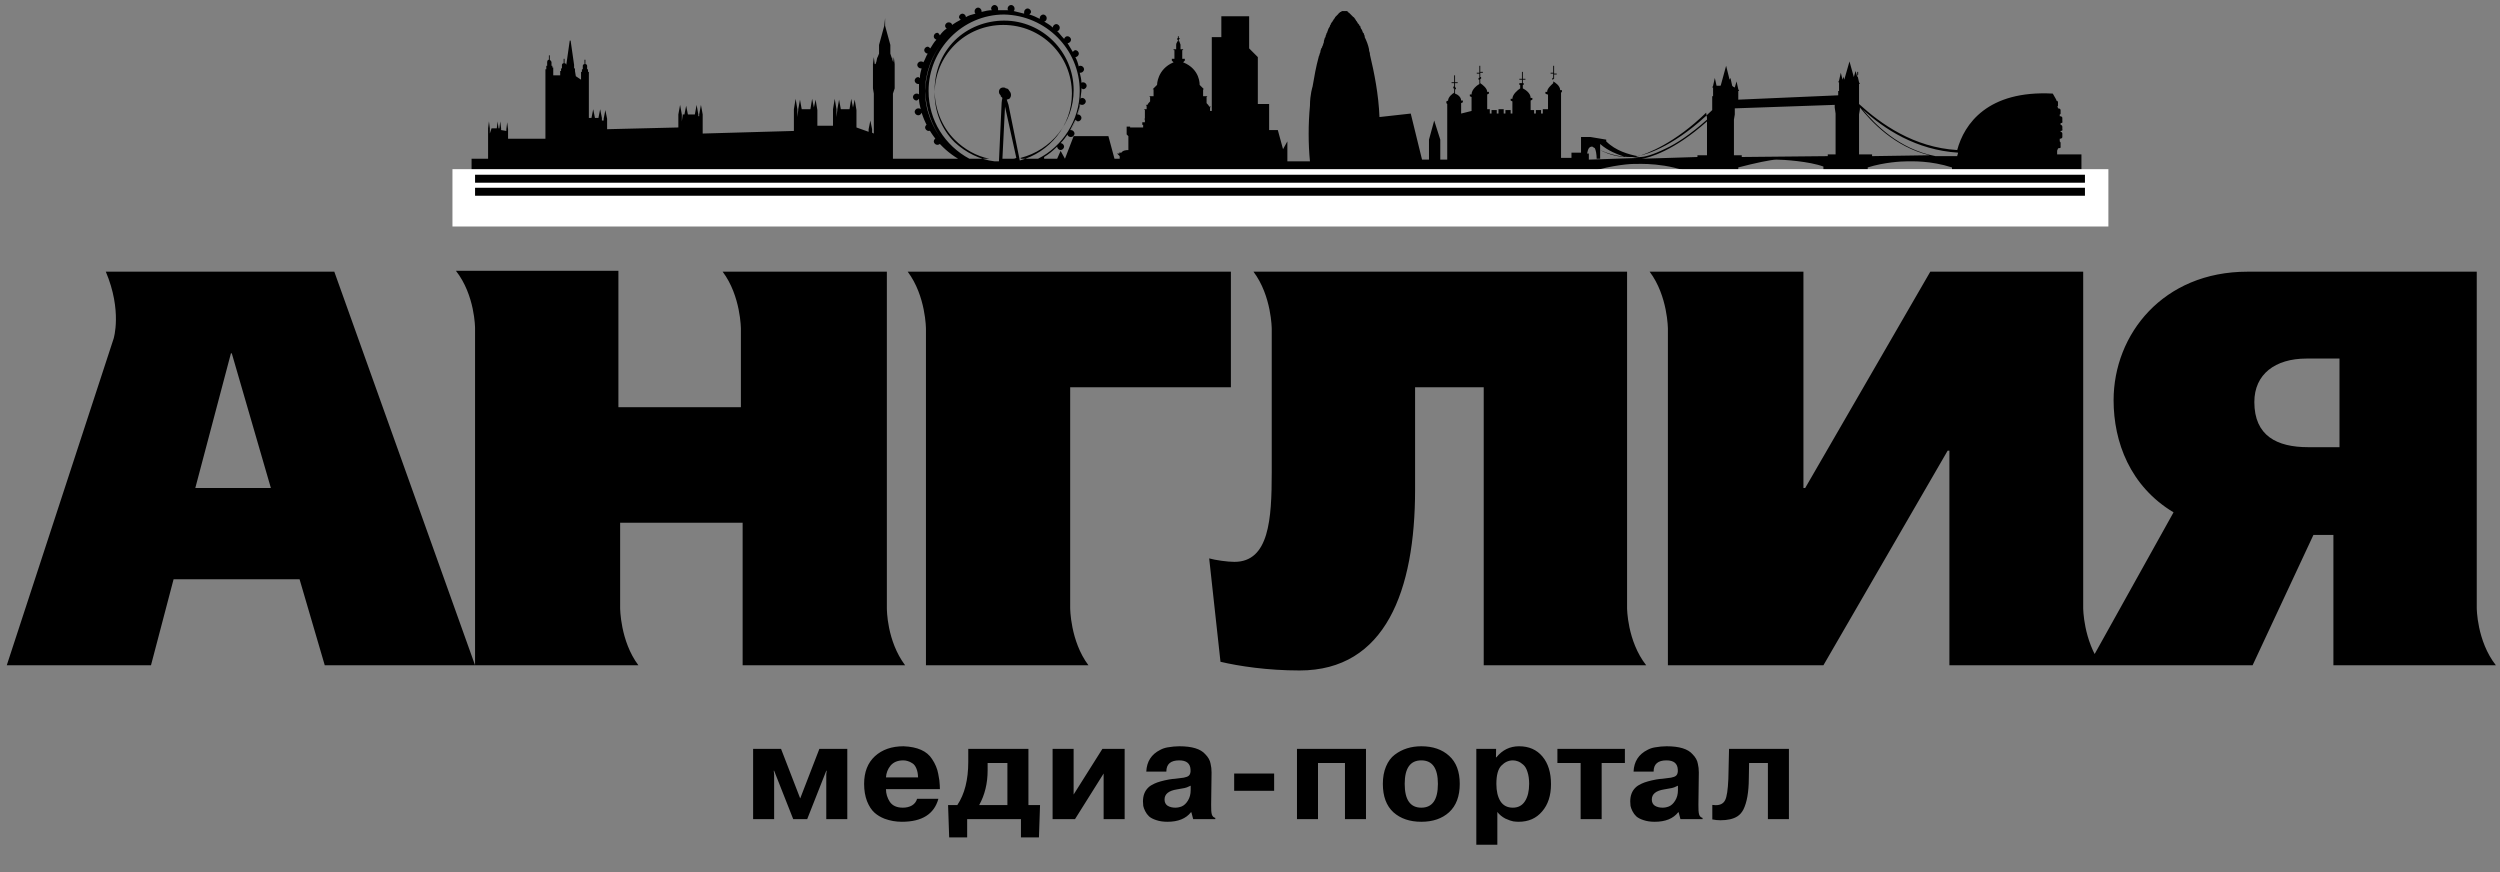
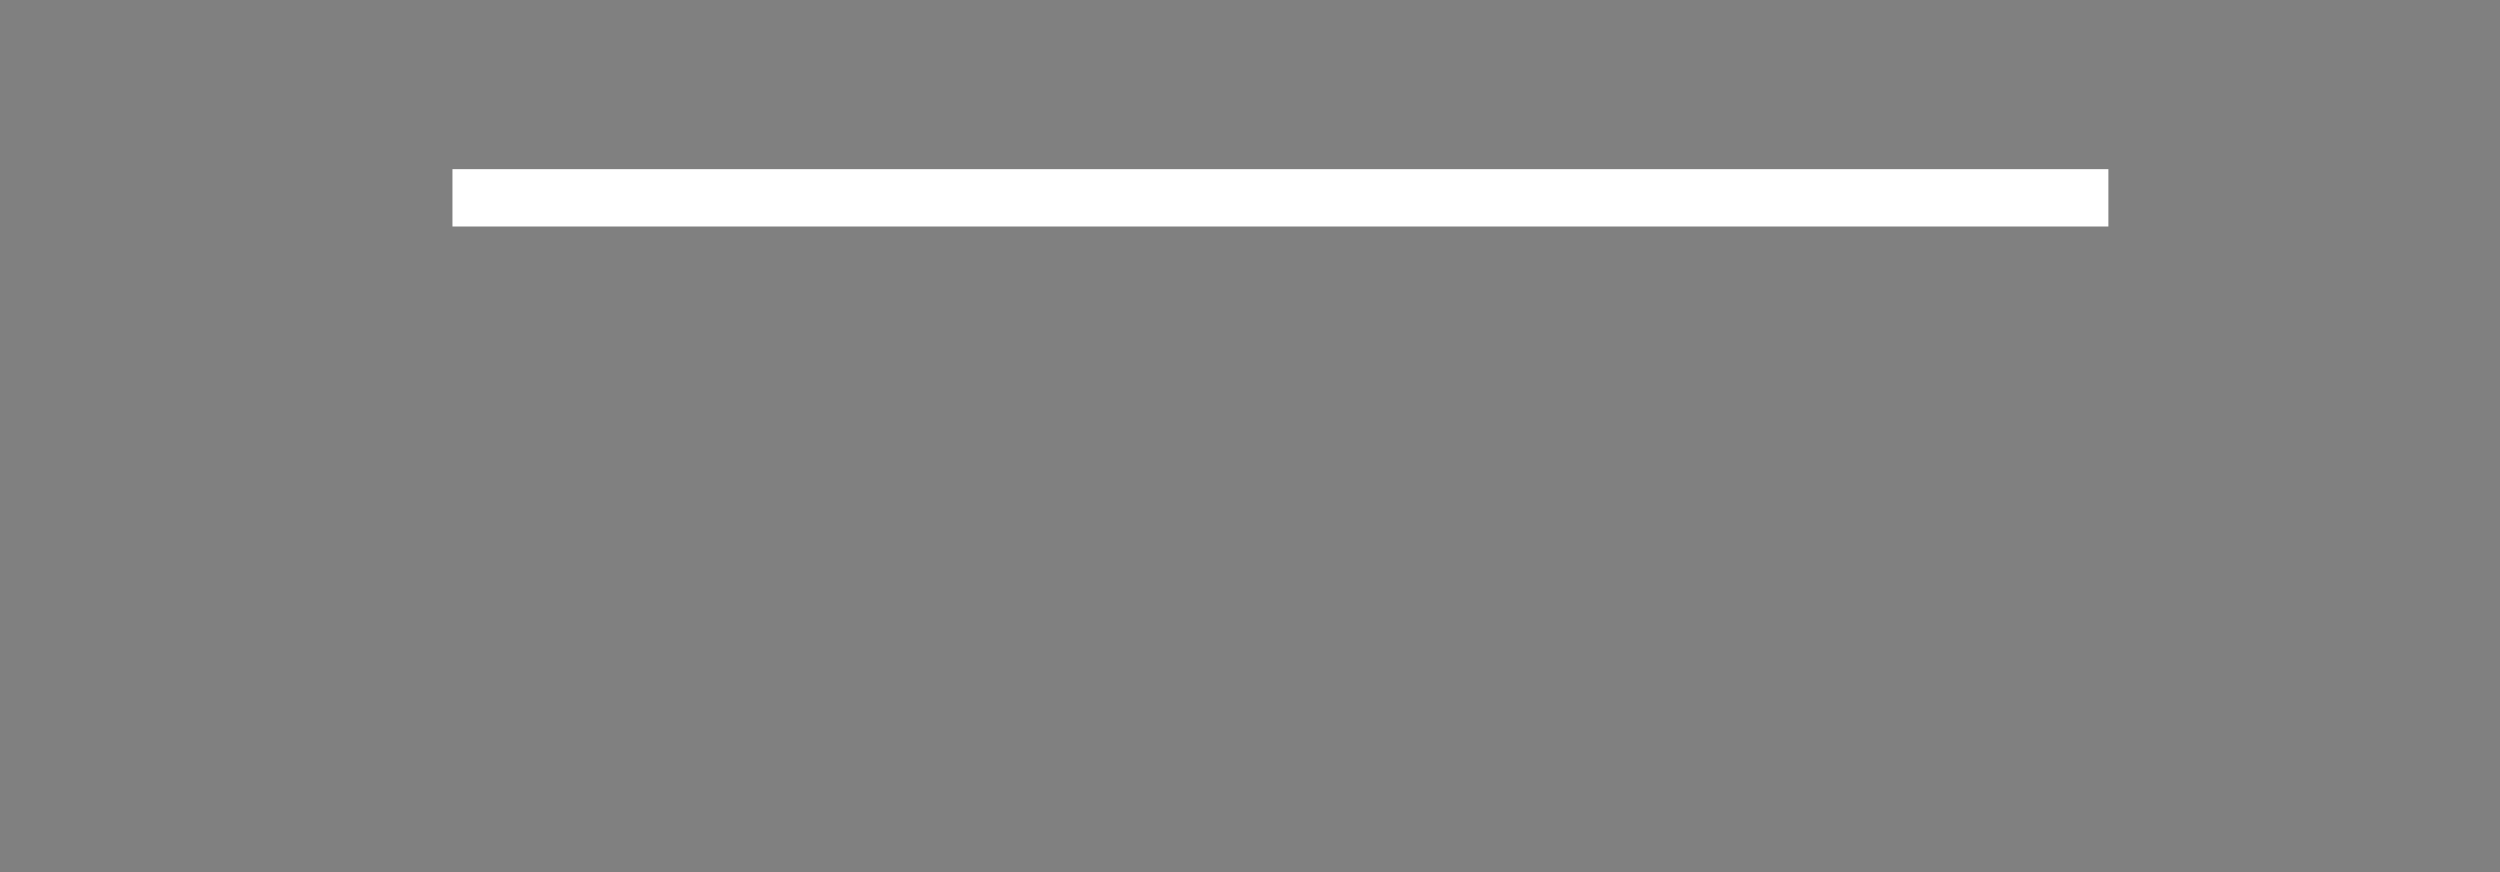
<svg xmlns="http://www.w3.org/2000/svg" width="235" height="82" viewBox="0 0 235 82" fill="none">
  <rect x="0" y="0" width="235" height="82" fill="#808080" stroke="none" />
-   <path d="M193.37 14.514V14.187C193.37 14.105 193.451 14.024 193.451 13.942C193.451 13.942 193.778 13.942 193.696 13.778V13.452C193.696 13.37 193.696 13.37 193.615 13.289C193.615 13.207 193.615 13.125 193.615 13.043C193.615 13.043 193.86 13.043 193.86 12.88V12.553C193.86 12.472 193.778 12.39 193.696 12.39V12.309C193.696 12.309 193.941 12.309 193.86 12.145V11.9C193.86 11.819 193.778 11.737 193.696 11.737C193.696 11.655 193.696 11.655 193.696 11.573C193.696 11.573 193.941 11.573 193.86 11.41V11.084C193.86 11.002 193.778 10.92 193.615 10.92C193.615 10.838 193.615 10.757 193.615 10.757C193.615 10.757 193.696 10.757 193.696 10.675V10.348C193.696 10.267 193.615 10.185 193.451 10.185C193.451 10.104 193.451 10.104 193.37 10.022C193.37 10.022 193.451 10.022 193.451 9.94V9.613C193.451 9.532 193.37 9.45 193.288 9.45V9.368L192.961 8.797C186.836 8.47 184.631 11.655 183.978 14.105C179.895 13.86 176.792 11.655 174.75 9.777V8.797V8.633V7.898H174.831L174.75 7.735H174.423H174.75L174.586 7V6.755H174.75H174.668V6.51V6.755H174.505H174.668V7L174.586 7.245L174.423 6.673V6.428H174.586H174.423V6.183V6.428H174.26H174.423V6.673L174.26 7.245L173.851 5.775L173.361 7.49L173.28 7.163V7H173.443H173.28V6.755V7H173.117H173.28V7.245L173.198 7.49L173.035 6.837V6.592H173.198H173.035V6.347V6.592H172.871H173.035V6.837L172.871 7.572L172.79 7.735H172.871V8.552H172.79V8.96L163.398 9.368V9.287V8.552H163.48L163.398 8.388L163.235 7.653V7.408H163.316H163.235V7.163V7.408H163.071H163.235V7.653L163.071 8.225L162.908 8.143L162.826 8.062L162.663 7.327V7.082H162.826H162.663V6.837V7.082H162.581H162.663V7.327L162.581 7.49L162.255 6.183L161.765 7.98C161.765 7.98 161.765 8.062 161.683 8.062H161.356L161.193 7.327V7.082H161.356H161.193V6.837V7.082H161.111H161.193V7.327L161.03 8.062L160.948 8.225H161.03V9.042H160.948V10.348C157.6 13.615 154.905 14.514 153.925 14.677C153.108 14.514 151.883 14.187 150.985 13.289V13.125L149.515 12.88H148.616V14.35H147.718V14.84H146.738V8.715L146.82 8.633V8.47H146.656C146.656 8.062 146.166 7.735 146.003 7.653V7.408H146.085V7.245V7H146.33V6.918H146.085V6.183H146.003V6.837H145.758V6.918H146.003V7.327H145.921V7.49H146.003V7.817C145.84 7.98 145.431 8.307 145.431 8.633H145.268V8.797L145.431 8.878H145.513V10.267H145.023V10.675H144.86V10.348H144.37V10.675H144.206V10.348H143.88V9.45L144.043 9.368V9.205H143.88C143.88 8.715 143.308 8.388 143.145 8.307V7.98H143.226V7.817H143.145V7.49H143.39V7.408H143.145V6.755H143.063V7.408H142.818V7.49H143.063V7.817H142.818V7.98H142.9V8.307C142.655 8.47 142.165 8.878 142.165 9.287H142.001V9.45L142.165 9.532V10.675H142.001V10.348H141.511V10.675H141.348V10.267H140.858V10.675H140.695V10.348H140.205V10.675H140.041V10.267H139.796V8.878L139.96 8.797V8.633H139.796C139.796 8.307 139.388 7.98 139.143 7.817V7.408H139.225V7.245H139.143V6.837H139.388V6.755H139.143V6.183H139.061V6.837H138.816V6.918H139.061V7.327H138.98V7.49H139.061V7.898C138.898 7.98 138.326 8.388 138.326 8.878H138.163V9.042L138.326 9.123V10.43L137.346 10.675V9.695L137.51 9.613V9.45H137.346C137.346 9.123 137.02 8.878 136.775 8.797V8.388H136.856V8.225H136.775V7.817H137.02V7.735H136.775V7.082H136.693V7.735H136.448V7.817H136.693V8.143H136.611V8.307H136.693V8.715C136.53 8.797 136.121 9.123 136.121 9.45L135.958 9.532V9.695L136.04 9.777V15.004H135.386V13.125L134.815 11.329L134.325 13.125V15.004H133.671L132.61 10.675L129.67 11.002C129.588 8.878 129.18 6.837 128.771 5.122C128.771 5.04 128.771 5.04 128.771 5.04C128.771 4.958 128.69 4.795 128.69 4.713V4.632C128.608 4.223 128.445 3.815 128.281 3.488C128.281 3.488 128.281 3.488 128.281 3.407C128.281 3.325 128.2 3.243 128.2 3.162C128.2 3.162 128.2 3.08 128.118 3.08C128.118 2.998 128.036 2.917 128.036 2.835C128.036 2.835 128.036 2.753 127.955 2.753C127.955 2.672 127.873 2.59 127.873 2.508C127.873 2.427 127.873 2.427 127.791 2.427C127.791 2.345 127.71 2.263 127.71 2.263L127.628 2.182C127.628 2.1 127.546 2.1 127.546 2.018L127.465 1.937C127.465 1.855 127.383 1.855 127.383 1.773L127.301 1.692C127.301 1.61 127.22 1.61 127.22 1.61L127.138 1.528L127.056 1.447L126.975 1.365L126.893 1.283L126.811 1.202C126.811 1.202 126.73 1.202 126.73 1.12C126.73 1.12 126.648 1.12 126.648 1.038C126.648 1.038 126.648 1.038 126.566 1.038C126.485 1.038 126.485 1.038 126.403 1.038C126.321 1.038 126.321 1.038 126.24 1.038C126.24 1.038 126.24 1.038 126.158 1.038C126.158 1.038 126.076 1.038 126.076 1.12H125.995L125.913 1.202C125.913 1.202 125.831 1.202 125.831 1.283L125.75 1.365L125.668 1.447L125.586 1.528L125.505 1.61C125.505 1.692 125.423 1.692 125.423 1.773L125.341 1.855C125.341 1.937 125.26 1.937 125.26 2.018L125.178 2.1C125.178 2.182 125.096 2.182 125.096 2.263C125.096 2.345 125.015 2.345 125.015 2.427C125.015 2.508 124.933 2.59 124.933 2.59C124.933 2.672 124.851 2.672 124.851 2.753C124.851 2.835 124.77 2.917 124.77 2.998C124.77 3.08 124.688 3.08 124.688 3.162C124.688 3.243 124.606 3.325 124.606 3.407C124.606 3.488 124.606 3.488 124.525 3.57C124.525 3.652 124.443 3.815 124.443 3.897V3.978C124.361 4.142 124.361 4.305 124.28 4.387C124.28 4.468 124.28 4.468 124.198 4.55C124.198 4.632 124.116 4.713 124.116 4.877C124.116 4.958 124.035 5.04 124.035 5.122C124.035 5.203 123.953 5.285 123.953 5.367C123.708 6.265 123.545 7.163 123.381 8.143C123.381 8.143 123.136 8.878 123.136 9.94C122.973 11.655 122.973 13.534 123.136 15.167H121.013V14.024V13.289L120.605 14.024L120.115 12.227H119.298V9.777H118.236V5.367L117.42 4.55V1.528H114.806V3.488H113.908V10.43H113.745V10.104L113.826 10.022H113.663C113.663 10.022 113.663 9.94 113.418 9.695V9.45V9.123L113.5 9.042H113.091V8.388H113.173L112.765 7.98C112.765 7.98 112.846 6.51 111.213 5.857L111.376 5.693V5.53H111.131V5.367V4.713H111.213V4.632H110.968V4.223C110.968 4.223 110.968 4.142 110.886 3.978V3.897H110.805V3.733L110.886 3.652C110.886 3.57 110.886 3.57 110.805 3.57V3.407H110.723V3.57L110.641 3.652C110.641 3.733 110.641 3.733 110.723 3.733V3.897H110.641V3.978C110.56 4.06 110.56 4.223 110.56 4.223V4.632H110.315V4.713H110.396V5.367V5.53H110.151V5.693L110.315 5.857C108.763 6.51 108.763 7.98 108.763 7.98L108.355 8.388H108.436V9.042H108.028L108.11 9.123V9.45V9.532C107.865 9.777 107.865 9.858 107.865 9.858H107.701L107.783 9.94V10.267H107.538L107.62 10.348V11.165H107.538L107.62 11.247V11.492H107.375V11.737H107.456V11.982H106.231V11.9H105.905V11.982V12.635L106.068 12.799V14.105C105.496 14.105 105.415 14.35 105.415 14.35H105.17L105.251 14.432H105.006L105.251 14.677V14.922H104.761L104.19 12.799H100.923L100.106 14.922L99.698 14.187L99.371 14.922H98.147V14.758C98.555 14.514 98.963 14.187 99.371 13.778C99.371 13.942 99.535 14.105 99.698 14.105C99.862 14.105 100.025 13.942 100.025 13.778C100.025 13.615 99.862 13.452 99.698 13.452C99.943 13.207 100.188 12.88 100.351 12.635C100.351 12.799 100.515 12.88 100.678 12.88C100.841 12.88 101.005 12.717 101.005 12.553C101.005 12.39 100.841 12.227 100.678 12.227C100.678 12.227 100.678 12.227 100.596 12.227C100.76 11.9 100.923 11.573 101.086 11.247C101.168 11.329 101.25 11.41 101.331 11.41C101.495 11.41 101.658 11.247 101.658 11.084C101.658 10.92 101.495 10.757 101.331 10.757H101.25C101.331 10.43 101.495 10.104 101.495 9.777C101.576 9.858 101.658 9.858 101.74 9.858C101.903 9.858 102.066 9.695 102.066 9.532C102.066 9.368 101.903 9.205 101.74 9.205C101.658 9.205 101.658 9.205 101.576 9.287C101.576 8.96 101.658 8.715 101.658 8.388V8.307C101.74 8.307 101.74 8.388 101.821 8.388C101.985 8.388 102.148 8.225 102.148 8.062C102.148 7.898 101.985 7.735 101.821 7.735C101.74 7.735 101.658 7.735 101.658 7.817C101.658 7.49 101.576 7.163 101.495 6.837C101.495 6.837 101.495 6.837 101.576 6.837C101.74 6.837 101.903 6.673 101.903 6.51C101.903 6.347 101.74 6.183 101.576 6.183C101.495 6.183 101.413 6.183 101.413 6.265C101.331 5.938 101.25 5.693 101.086 5.367C101.25 5.367 101.413 5.203 101.413 5.04C101.413 4.877 101.25 4.713 101.086 4.713C101.005 4.713 100.923 4.795 100.841 4.877C100.678 4.632 100.515 4.305 100.351 4.06C100.515 4.06 100.678 3.897 100.678 3.733C100.678 3.57 100.515 3.407 100.351 3.407C100.188 3.407 100.106 3.488 100.025 3.652C99.78 3.407 99.617 3.162 99.371 2.917C99.535 2.917 99.617 2.753 99.617 2.59C99.617 2.427 99.453 2.263 99.29 2.263C99.126 2.263 98.963 2.427 98.963 2.59C98.718 2.345 98.391 2.182 98.147 2.018C98.31 2.018 98.391 1.855 98.391 1.692C98.391 1.528 98.228 1.365 98.065 1.365C97.901 1.365 97.738 1.528 97.738 1.692V1.773C97.412 1.61 97.085 1.447 96.758 1.365C96.84 1.283 96.921 1.202 96.921 1.12C96.921 0.957 96.758 0.793 96.595 0.793C96.431 0.793 96.268 0.957 96.268 1.12C96.268 1.202 96.268 1.202 96.268 1.283C95.942 1.202 95.615 1.12 95.288 1.038C95.37 0.957 95.37 0.875 95.37 0.793C95.37 0.63 95.207 0.467 95.043 0.467C94.88 0.467 94.716 0.63 94.716 0.793C94.716 0.875 94.716 0.957 94.798 0.957C94.553 0.957 94.308 0.957 94.063 0.957H93.981H93.9H93.818C93.818 0.875 93.818 0.875 93.818 0.793C93.818 0.63 93.655 0.467 93.492 0.467C93.328 0.467 93.165 0.63 93.165 0.793C93.165 0.875 93.165 0.875 93.246 0.957C92.92 0.957 92.593 1.038 92.266 1.12V1.038C92.266 0.875 92.103 0.712 91.94 0.712C91.776 0.712 91.613 0.875 91.613 1.038C91.613 1.12 91.613 1.202 91.695 1.283C91.368 1.365 91.041 1.447 90.796 1.61C90.796 1.447 90.633 1.283 90.47 1.283C90.306 1.283 90.143 1.447 90.143 1.61C90.143 1.692 90.225 1.773 90.306 1.855C89.98 2.018 89.735 2.182 89.49 2.345C89.49 2.182 89.326 2.1 89.163 2.1C89 2.1 88.837 2.263 88.837 2.427C88.837 2.508 88.918 2.672 89 2.672C88.755 2.835 88.51 3.08 88.347 3.325C88.265 3.162 88.183 3.08 88.102 3.08C87.938 3.08 87.775 3.243 87.775 3.407C87.775 3.57 87.856 3.652 88.02 3.733C87.775 3.978 87.612 4.305 87.448 4.55C87.367 4.468 87.285 4.387 87.203 4.387C87.04 4.387 86.876 4.55 86.876 4.713C86.876 4.877 87.04 5.04 87.203 5.04C87.04 5.285 86.958 5.612 86.795 5.857C86.713 5.775 86.632 5.775 86.55 5.775C86.386 5.775 86.223 5.938 86.223 6.102C86.223 6.265 86.386 6.428 86.55 6.428C86.55 6.428 86.55 6.428 86.632 6.428C86.55 6.755 86.468 7 86.468 7.327C86.386 7.327 86.386 7.245 86.305 7.245C86.141 7.245 85.978 7.408 85.978 7.572C85.978 7.735 86.141 7.898 86.305 7.898H86.386C86.386 8.062 86.386 8.307 86.386 8.47C86.386 8.633 86.386 8.715 86.386 8.878C86.305 8.797 86.223 8.797 86.141 8.797C85.978 8.797 85.815 8.96 85.815 9.123C85.815 9.287 85.978 9.45 86.141 9.45C86.223 9.45 86.305 9.368 86.386 9.287C86.386 9.613 86.468 9.94 86.55 10.267C86.468 10.185 86.386 10.185 86.305 10.185C86.141 10.185 85.978 10.348 85.978 10.512C85.978 10.675 86.141 10.838 86.305 10.838C86.468 10.838 86.55 10.757 86.632 10.594C87.203 12.39 88.428 13.942 90.061 14.922H83.936V8.797L84.1 8.307V6.102V6.02L84.018 5.367L83.936 6.02L83.855 5.367L83.773 6.02H84.018L83.692 5.04V4.223L83.201 2.427V1.692L83.12 2.427L82.63 4.223V5.04L82.466 5.448V5.367L82.385 5.775L82.303 6.02H82.222L82.14 5.367L82.058 6.02V6.102V8.307L82.14 8.797V12.553L81.977 12.472V12.145L81.813 11.329L81.65 12.145V12.39L80.507 11.982V11.329V11.084V10.348L80.343 9.368L80.18 10.104L80.016 9.287L79.853 10.267H79.037L78.873 9.368L78.71 10.267V10.348L78.628 11.002V10.267L78.465 9.287L78.302 10.267V11.002V11.329V11.819H76.832V11.329V11.084V10.348L76.668 9.368L76.505 10.104L76.341 9.287L76.178 10.267H75.362L75.198 9.368L75.035 10.267V10.348L74.953 11.002V10.267L74.79 9.287L74.626 10.267V11.002V11.329V12.309L66.052 12.553V11.737V11.002V10.757L65.888 9.858L65.725 10.757V10.92H65.643V10.757L65.48 9.858L65.317 10.757H64.663L64.5 9.94L64.337 10.757H64.173V10.838L64.091 11.41V10.757L63.928 9.858L63.765 10.757V11.41V11.737V11.982L57.068 12.145V12.063V11.41V11.165L56.905 10.348L56.742 11.165V11.329H56.578V11.084L56.415 10.267L56.252 11.084H55.925L55.761 10.267L55.598 11.084H55.353V8.062V6.837V6.755H55.272V6.51H55.19V6.183C55.19 6.102 55.108 6.02 55.026 6.02V5.612H54.945V6.02C54.863 6.02 54.782 6.102 54.782 6.183V6.51H54.7V6.755H54.618V6.837V7.49L54.128 7.163L54.047 6.673V6.592V6.428H53.965V6.265V6.102L53.638 3.815H53.556L53.23 6.102C53.23 6.02 53.148 5.938 53.066 5.938V5.53H52.985V5.938C52.903 5.938 52.822 6.02 52.822 6.102V6.428H52.74V6.673H52.658V6.755V7.082H52.005V6.51V6.347H51.923V6.183H51.842V5.857C51.842 5.775 51.76 5.693 51.678 5.612V5.203H51.596V5.612C51.515 5.612 51.433 5.693 51.433 5.857V6.183H51.352V6.51H51.27V6.673V7.245V7.49V13.043H47.758V12.88V12.309V12.145L47.676 11.492L47.595 12.145V12.309L47.105 12.227V12.063L47.023 11.41L46.941 12.063H46.86L46.778 11.41L46.697 12.063H46.206L46.043 12.553V12.063L45.962 11.41L45.88 12.063V12.553V12.799V14.922H44.328V16.882H89.653V17.29H92.838V16.882H93.573C93.573 16.963 93.573 16.963 93.573 16.963C93.573 16.963 93.573 16.963 93.573 16.882H95.697C95.778 16.963 95.778 17.045 95.778 17.045L96.186 17.29H97.983V16.882H147.718V16.8H148.943V16.392C150.658 15.657 152.945 15.412 153.516 15.412C154.088 15.412 156.701 15.248 159.233 16.392V17.209H162.173H163.398V15.739C164.95 15.33 166.501 15.004 166.991 15.004C167.645 15.004 170.095 15.167 171.401 15.657V17.127H175.566V15.739C177.118 15.248 178.751 15.167 179.242 15.167C179.731 15.167 181.446 15.085 183.488 15.739C183.488 15.902 183.488 16.065 183.488 16.229C183.488 16.229 183.978 16.229 184.795 16.229C184.876 16.229 184.876 16.31 184.958 16.31V16.229C186.02 16.229 187.49 16.229 188.878 16.229V17.209H195.656V14.514H193.37ZM101.413 6.755C101.413 6.837 101.495 6.837 101.413 6.755C101.576 7.327 101.658 7.898 101.658 8.552C101.658 10.267 101.005 11.9 100.025 13.207C101.005 11.9 101.658 10.348 101.658 8.552C101.658 6.837 101.086 5.203 100.025 3.978C100.678 4.795 101.168 5.693 101.413 6.755ZM86.958 8.552C86.958 6.837 87.612 5.203 88.591 3.978C87.612 5.203 87.04 6.837 86.958 8.552C87.04 10.267 87.612 11.9 88.591 13.207C87.612 11.9 86.958 10.348 86.958 8.552ZM95.207 14.922H94.227L94.472 10.022L95.533 14.84C95.37 14.922 95.288 14.922 95.207 14.922ZM94.798 9.858C94.798 9.858 94.716 9.613 94.635 9.368L94.88 9.287C95.125 9.042 95.043 8.715 94.88 8.552C94.798 8.388 94.716 8.307 94.553 8.307C94.472 8.225 94.39 8.225 94.308 8.225C94.063 8.225 93.9 8.388 93.9 8.633C93.9 8.797 93.981 8.878 94.063 8.96V9.042L94.227 9.205C94.145 9.532 94.145 9.858 94.145 9.858L93.9 15.167H93.492C92.103 15.004 90.796 14.35 89.735 13.37C88.51 12.145 87.856 10.512 87.856 8.797C87.856 7.082 88.51 5.448 89.735 4.223C90.96 2.998 92.593 2.345 94.308 2.345C97.901 2.345 100.76 5.203 100.76 8.797C100.76 11.819 98.636 14.35 95.86 15.085L94.798 9.858ZM97.575 14.922H95.942V14.84C98.8 14.105 100.923 11.573 100.923 8.47C100.923 4.877 97.983 1.937 94.39 1.937C92.675 1.937 90.96 2.59 89.735 3.815C88.51 5.04 87.856 6.673 87.856 8.47C87.856 10.185 88.51 11.9 89.735 13.125C90.633 14.024 91.776 14.677 93.001 14.922H91.123C88.837 13.697 87.285 11.329 87.285 8.552C87.285 4.632 90.47 1.365 94.39 1.365C98.31 1.447 101.495 4.632 101.495 8.552C101.495 11.329 99.862 13.778 97.575 14.922ZM150.413 13.534C151.148 14.187 152.046 14.514 152.781 14.758C152.291 14.758 151.311 14.595 150.413 14.105V13.534ZM149.351 15.004V14.432H149.188C149.27 14.024 149.351 13.778 149.678 13.778C149.76 13.86 149.841 13.86 149.923 13.942C150.005 14.105 150.086 14.514 150.086 14.922H150.413V14.105C151.801 14.758 153.108 14.758 153.19 14.758C153.271 14.758 153.353 14.758 153.435 14.758C153.843 14.84 154.088 14.84 154.251 14.84L149.351 15.004ZM160.458 14.595H159.56V14.758L154.333 14.922C154.986 14.84 157.355 14.187 160.458 11.41V14.595ZM160.458 11.247C158.906 12.635 157.518 13.534 156.62 13.942C155.313 14.595 154.496 14.758 154.251 14.758C154.251 14.758 154.006 14.758 153.761 14.758C154.905 14.432 157.436 13.452 160.376 10.594L160.458 11.084V11.247ZM172.545 10.675V14.514H171.81V14.677L163.725 14.758V14.595H162.99V11.247L163.071 10.757V10.185L172.463 9.858V10.104L172.545 10.675ZM175.975 14.677V14.514H174.75V10.757L174.505 10.675L174.75 10.757L174.831 10.267V10.104C175.893 11.41 178.016 13.778 181.365 14.595L175.975 14.677ZM183.978 14.677H181.936C178.506 14.024 176.22 11.655 175.076 10.267C177.118 12.145 180.14 14.105 184.06 14.35C184.06 14.432 183.978 14.595 183.978 14.677ZM88.428 13.289C88.428 13.125 88.265 12.962 88.102 12.962C87.938 12.962 87.775 13.125 87.775 13.289C87.775 13.452 87.938 13.615 88.102 13.615C88.265 13.615 88.428 13.534 88.428 13.289ZM87.612 11.982C87.612 11.819 87.448 11.655 87.285 11.655C87.121 11.655 86.958 11.819 86.958 11.982C86.958 12.145 87.121 12.309 87.285 12.309C87.53 12.309 87.612 12.145 87.612 11.982Z" fill="black" />
-   <path d="M198.188 15.901H42.531V21.291H198.188V15.901Z" fill="white" />
-   <path d="M44.656 18.025H195.985" stroke="black" stroke-width="0.75" />
-   <path d="M44.656 16.8H195.985" stroke="black" stroke-width="0.75" />
-   <path d="M219.83 42.035H216.972C214.032 42.035 211.908 40.974 211.908 37.789C211.908 35.175 213.868 33.705 216.808 33.705H219.912V42.035H219.83ZM232.815 57.144V25.539H211.255C203.333 25.539 198.678 31.419 198.678 37.625C198.678 41.545 200.23 45.71 204.313 48.16L196.31 62.534H211.745L217.462 50.284H219.34V62.534H234.612C232.815 60.247 232.815 57.144 232.815 57.144ZM195.82 25.539H181.447L169.687 45.874H169.523V25.539H155.068C156.783 27.825 156.783 30.929 156.783 30.929V62.534H171.402L183.08 42.362H183.243V62.534H197.535C195.82 60.165 195.82 57.144 195.82 57.144V25.539ZM153.108 25.539H117.828C119.543 27.825 119.543 30.929 119.543 30.929V44.404C119.543 48.814 119.298 52.815 116.032 52.815C115.378 52.815 114.235 52.652 113.663 52.489L114.725 62.207C116.44 62.615 119.135 63.024 122.157 63.024C130.242 63.024 133.018 55.51 133.018 46.037V36.4H139.47V62.534H154.742C152.945 60.247 152.945 57.144 152.945 57.144V25.539H153.108ZM100.597 36.4H115.705V25.539H85.325C87.04 27.825 87.04 30.929 87.04 30.929V62.534H102.312C100.597 60.247 100.597 57.144 100.597 57.144V36.4ZM18.358 45.874L21.707 33.215H21.788L25.463 45.874H18.358ZM83.202 25.539H67.93C69.645 27.825 69.645 30.929 69.645 30.929V38.279H58.13V25.457H42.858C44.655 27.744 44.655 30.847 44.655 30.847V62.534L31.425 25.539H9.947C11.498 29.214 10.682 31.827 10.682 31.827L0.637 62.534H14.193L16.317 54.449H28.158L30.527 62.534H44.737H60.008C58.293 60.247 58.293 57.144 58.293 57.144V49.14H69.808V62.534H85.08C83.365 60.247 83.365 57.307 83.365 57.144V25.539" fill="black" />
-   <path d="M75.876 77H74.563L72.769 72.45H72.73L72.769 72.788V77H70.793V70.396H73.419L75.213 75.037H75.226L77.02 70.396H79.646V77H77.67V72.788L77.709 72.45H77.67L75.876 77ZM86.206 75.089H88.208C87.81 76.528 86.666 77.247 84.776 77.247C84.213 77.247 83.671 77.152 83.151 76.961C82.779 76.814 82.467 76.627 82.215 76.402C81.929 76.151 81.691 75.787 81.5 75.31C81.318 74.833 81.227 74.292 81.227 73.685C81.227 72.576 81.565 71.709 82.241 71.085C82.926 70.461 83.823 70.149 84.932 70.149C86.241 70.201 87.134 70.6 87.61 71.345C87.914 71.796 88.109 72.264 88.195 72.749C88.239 72.957 88.273 73.156 88.299 73.347L88.338 73.815L88.351 74.179H83.281C83.281 74.604 83.403 75.002 83.645 75.375C83.897 75.739 84.304 75.921 84.867 75.921C85.197 75.921 85.483 75.852 85.725 75.713C85.968 75.566 86.128 75.358 86.206 75.089ZM83.281 73.074H86.297C86.289 72.745 86.237 72.467 86.141 72.242C86.046 72.008 85.92 71.843 85.764 71.748C85.608 71.644 85.461 71.575 85.322 71.54C85.192 71.497 85.054 71.475 84.906 71.475C84.386 71.475 83.988 71.64 83.71 71.969C83.45 72.29 83.307 72.658 83.281 73.074ZM89.223 78.716L89.119 75.674H89.99C90.674 74.651 91.017 73.299 91.017 71.618V70.396H96.672V75.674H97.764L97.66 78.716H95.97V77H90.913V78.716H89.223ZM94.696 75.674V71.722H92.837V72.411C92.837 73.633 92.572 74.721 92.044 75.674H94.696ZM100.92 70.396V74.686L103.624 70.396H105.717V77H103.741V72.71L101.05 77H98.944V70.396H100.92ZM109.636 72.528H107.751C107.794 71.583 108.232 70.903 109.064 70.487C109.272 70.374 109.502 70.296 109.753 70.253C110.152 70.184 110.52 70.149 110.858 70.149C112.045 70.149 112.856 70.396 113.289 70.89C113.575 71.176 113.744 71.479 113.796 71.8C113.857 72.043 113.887 72.316 113.887 72.619L113.848 75.635C113.839 76.077 113.861 76.385 113.913 76.558C113.965 76.731 114.073 76.84 114.238 76.883V77H112.158L111.989 76.35H111.95C111.482 76.948 110.745 77.247 109.74 77.247C109.341 77.247 108.99 77.195 108.687 77.091C108.392 76.996 108.167 76.879 108.011 76.74C107.864 76.601 107.742 76.437 107.647 76.246C107.552 76.055 107.491 75.891 107.465 75.752C107.448 75.613 107.439 75.475 107.439 75.336C107.439 74.781 107.608 74.344 107.946 74.023C108.076 73.893 108.267 73.772 108.518 73.659C108.83 73.512 109.289 73.382 109.896 73.269C110.104 73.234 110.29 73.213 110.455 73.204C110.966 73.143 111.239 73.109 111.274 73.1C111.499 73.057 111.655 72.996 111.742 72.918C111.837 72.84 111.894 72.71 111.911 72.528V72.346C111.885 71.765 111.53 71.475 110.845 71.475C110.039 71.475 109.636 71.826 109.636 72.528ZM111.924 74.27V73.854C111.638 73.993 111.447 74.066 111.352 74.075C111.127 74.11 110.884 74.153 110.624 74.205C109.853 74.326 109.467 74.643 109.467 75.154C109.467 75.414 109.562 75.609 109.753 75.739C109.952 75.86 110.195 75.921 110.481 75.921C110.68 75.921 110.88 75.882 111.079 75.804C111.304 75.709 111.499 75.527 111.664 75.258C111.837 74.981 111.924 74.651 111.924 74.27ZM119.769 74.335H116.012V72.71H119.769V74.335ZM126.427 71.722H123.892V77H121.916V70.396H128.403V77H126.427V71.722ZM129.988 73.685C129.988 73.061 130.088 72.515 130.287 72.047C130.487 71.57 130.76 71.202 131.106 70.942C131.462 70.673 131.847 70.474 132.263 70.344C132.679 70.214 133.126 70.149 133.603 70.149C134.686 70.149 135.557 70.448 136.216 71.046C136.883 71.644 137.217 72.524 137.217 73.685C137.217 74.846 136.883 75.735 136.216 76.35C135.557 76.948 134.686 77.247 133.603 77.247C132.519 77.247 131.644 76.948 130.976 76.35C130.318 75.743 129.988 74.855 129.988 73.685ZM135.163 73.685C135.163 72.212 134.643 71.475 133.603 71.475C132.562 71.475 132.042 72.212 132.042 73.685C132.042 75.176 132.562 75.921 133.603 75.921C134.643 75.921 135.163 75.176 135.163 73.685ZM138.774 79.405V70.396H140.633L140.62 71.189H140.659C141.223 70.496 141.933 70.149 142.791 70.149C143.719 70.149 144.451 70.47 144.988 71.111C145.526 71.752 145.794 72.619 145.794 73.711C145.794 74.777 145.517 75.631 144.962 76.272C144.416 76.922 143.68 77.247 142.752 77.247C142.605 77.247 142.436 77.234 142.245 77.208C142.081 77.182 141.834 77.095 141.504 76.948C141.192 76.783 140.941 76.575 140.75 76.324V79.405H138.774ZM140.659 73.685C140.659 74.361 140.785 74.903 141.036 75.31C141.296 75.717 141.686 75.921 142.206 75.921C142.709 75.921 143.09 75.717 143.35 75.31C143.61 74.903 143.74 74.361 143.74 73.685C143.74 73.252 143.688 72.879 143.584 72.567C143.489 72.255 143.355 72.025 143.181 71.878C143.017 71.731 142.852 71.627 142.687 71.566C142.531 71.505 142.371 71.475 142.206 71.475C141.808 71.475 141.448 71.64 141.127 71.969C140.815 72.29 140.659 72.862 140.659 73.685ZM148.58 77V71.722H146.396V70.396H152.74V71.722H150.556V77H148.58ZM155.439 72.528H153.554C153.598 71.583 154.035 70.903 154.867 70.487C155.075 70.374 155.305 70.296 155.556 70.253C155.955 70.184 156.323 70.149 156.661 70.149C157.849 70.149 158.659 70.396 159.092 70.89C159.378 71.176 159.547 71.479 159.599 71.8C159.66 72.043 159.69 72.316 159.69 72.619L159.651 75.635C159.643 76.077 159.664 76.385 159.716 76.558C159.768 76.731 159.877 76.84 160.041 76.883V77H157.961L157.792 76.35H157.753C157.285 76.948 156.549 77.247 155.543 77.247C155.145 77.247 154.794 77.195 154.49 77.091C154.196 76.996 153.97 76.879 153.814 76.74C153.667 76.601 153.546 76.437 153.45 76.246C153.355 76.055 153.294 75.891 153.268 75.752C153.251 75.613 153.242 75.475 153.242 75.336C153.242 74.781 153.411 74.344 153.749 74.023C153.879 73.893 154.07 73.772 154.321 73.659C154.633 73.512 155.093 73.382 155.699 73.269C155.907 73.234 156.094 73.213 156.258 73.204C156.77 73.143 157.043 73.109 157.077 73.1C157.303 73.057 157.459 72.996 157.545 72.918C157.641 72.84 157.697 72.71 157.714 72.528V72.346C157.688 71.765 157.333 71.475 156.648 71.475C155.842 71.475 155.439 71.826 155.439 72.528ZM157.727 74.27V73.854C157.441 73.993 157.251 74.066 157.155 74.075C156.93 74.11 156.687 74.153 156.427 74.205C155.656 74.326 155.27 74.643 155.27 75.154C155.27 75.414 155.366 75.609 155.556 75.739C155.756 75.86 155.998 75.921 156.284 75.921C156.484 75.921 156.683 75.882 156.882 75.804C157.108 75.709 157.303 75.527 157.467 75.258C157.641 74.981 157.727 74.651 157.727 74.27ZM160.957 77.026V75.661C161.147 75.678 161.256 75.687 161.282 75.687C161.715 75.687 162.01 75.527 162.166 75.206C162.322 74.903 162.421 74.24 162.465 73.217L162.53 70.396H168.159V77H166.183V71.722H164.415L164.389 73.204C164.38 74.461 164.211 75.423 163.882 76.09C163.734 76.376 163.544 76.593 163.31 76.74C162.928 76.983 162.4 77.104 161.724 77.104C161.472 77.104 161.217 77.078 160.957 77.026Z" fill="black" />
+   <path d="M198.188 15.901H42.531V21.291H198.188V15.901" fill="white" />
</svg>